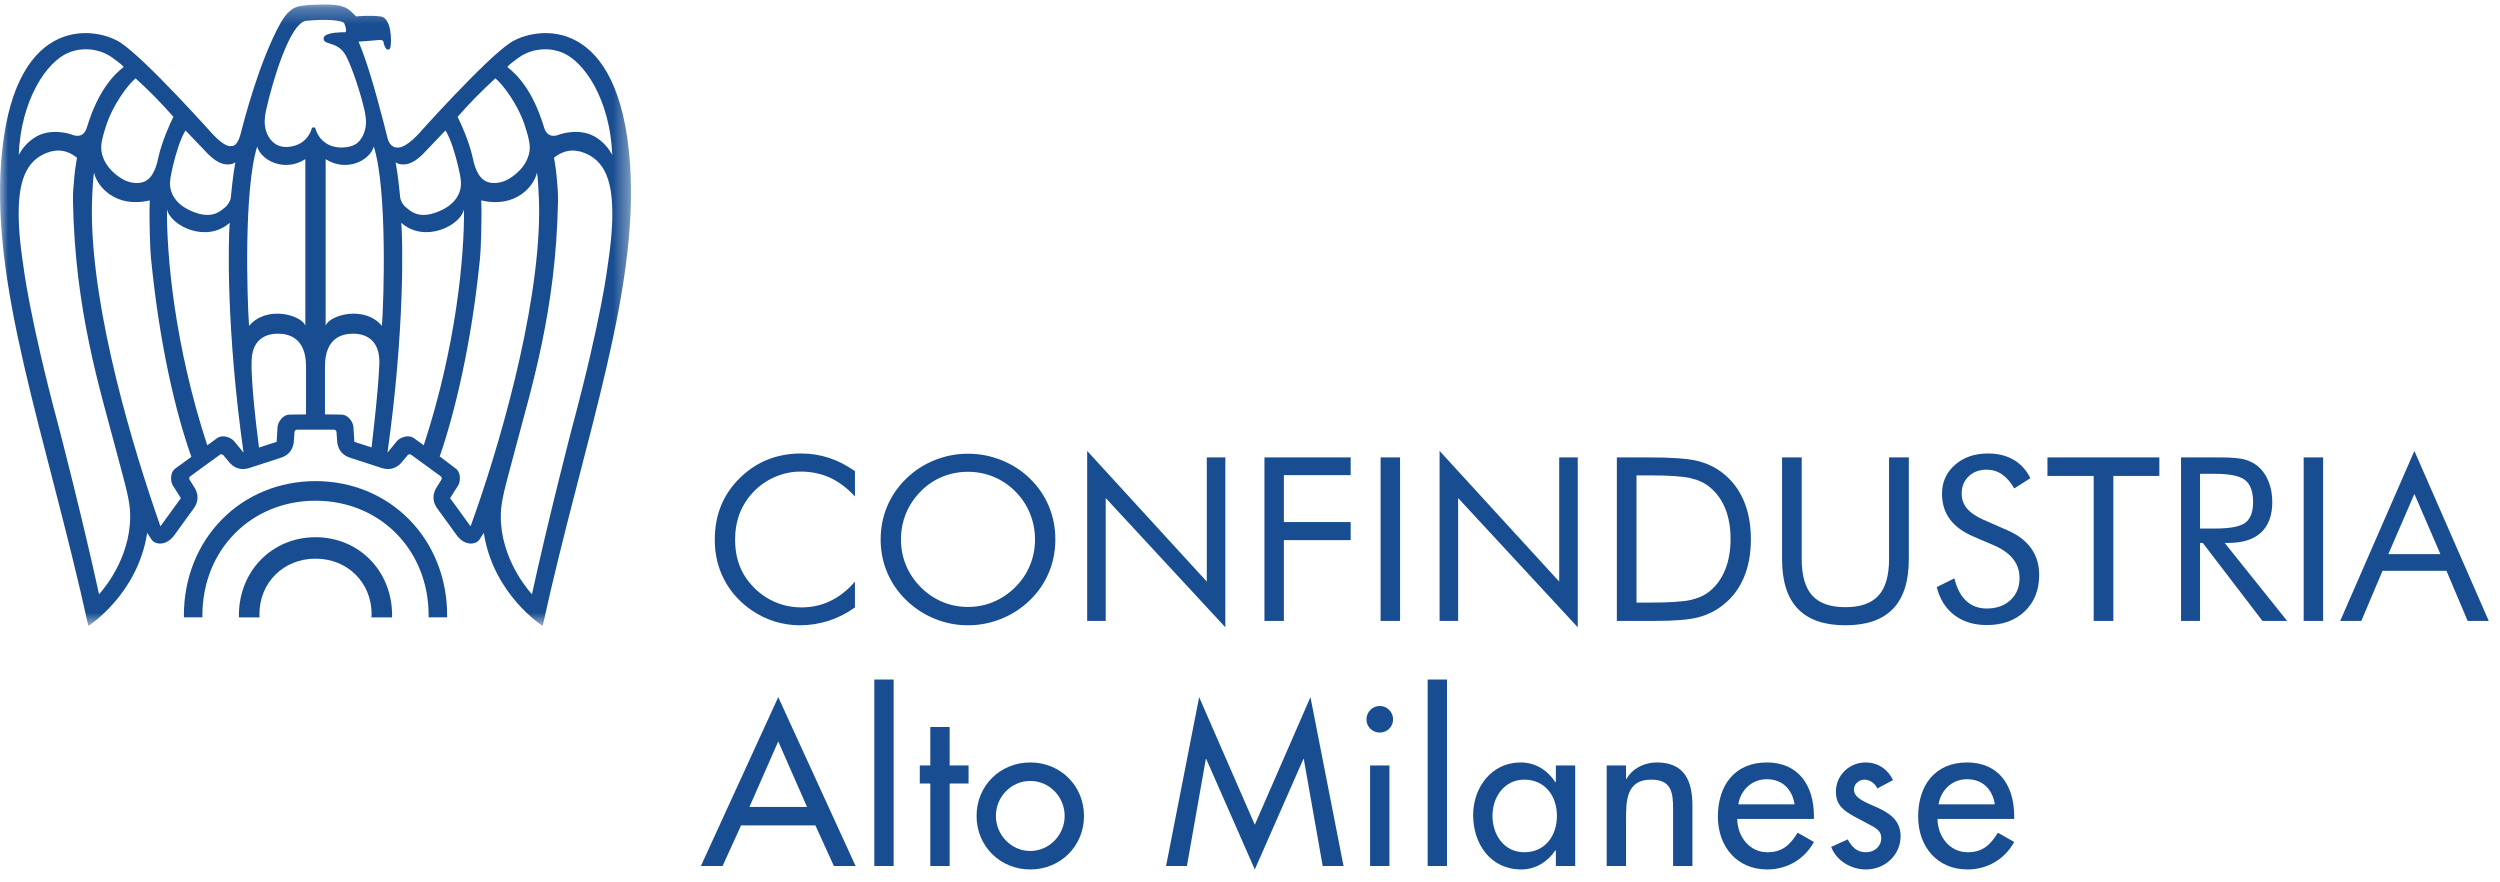
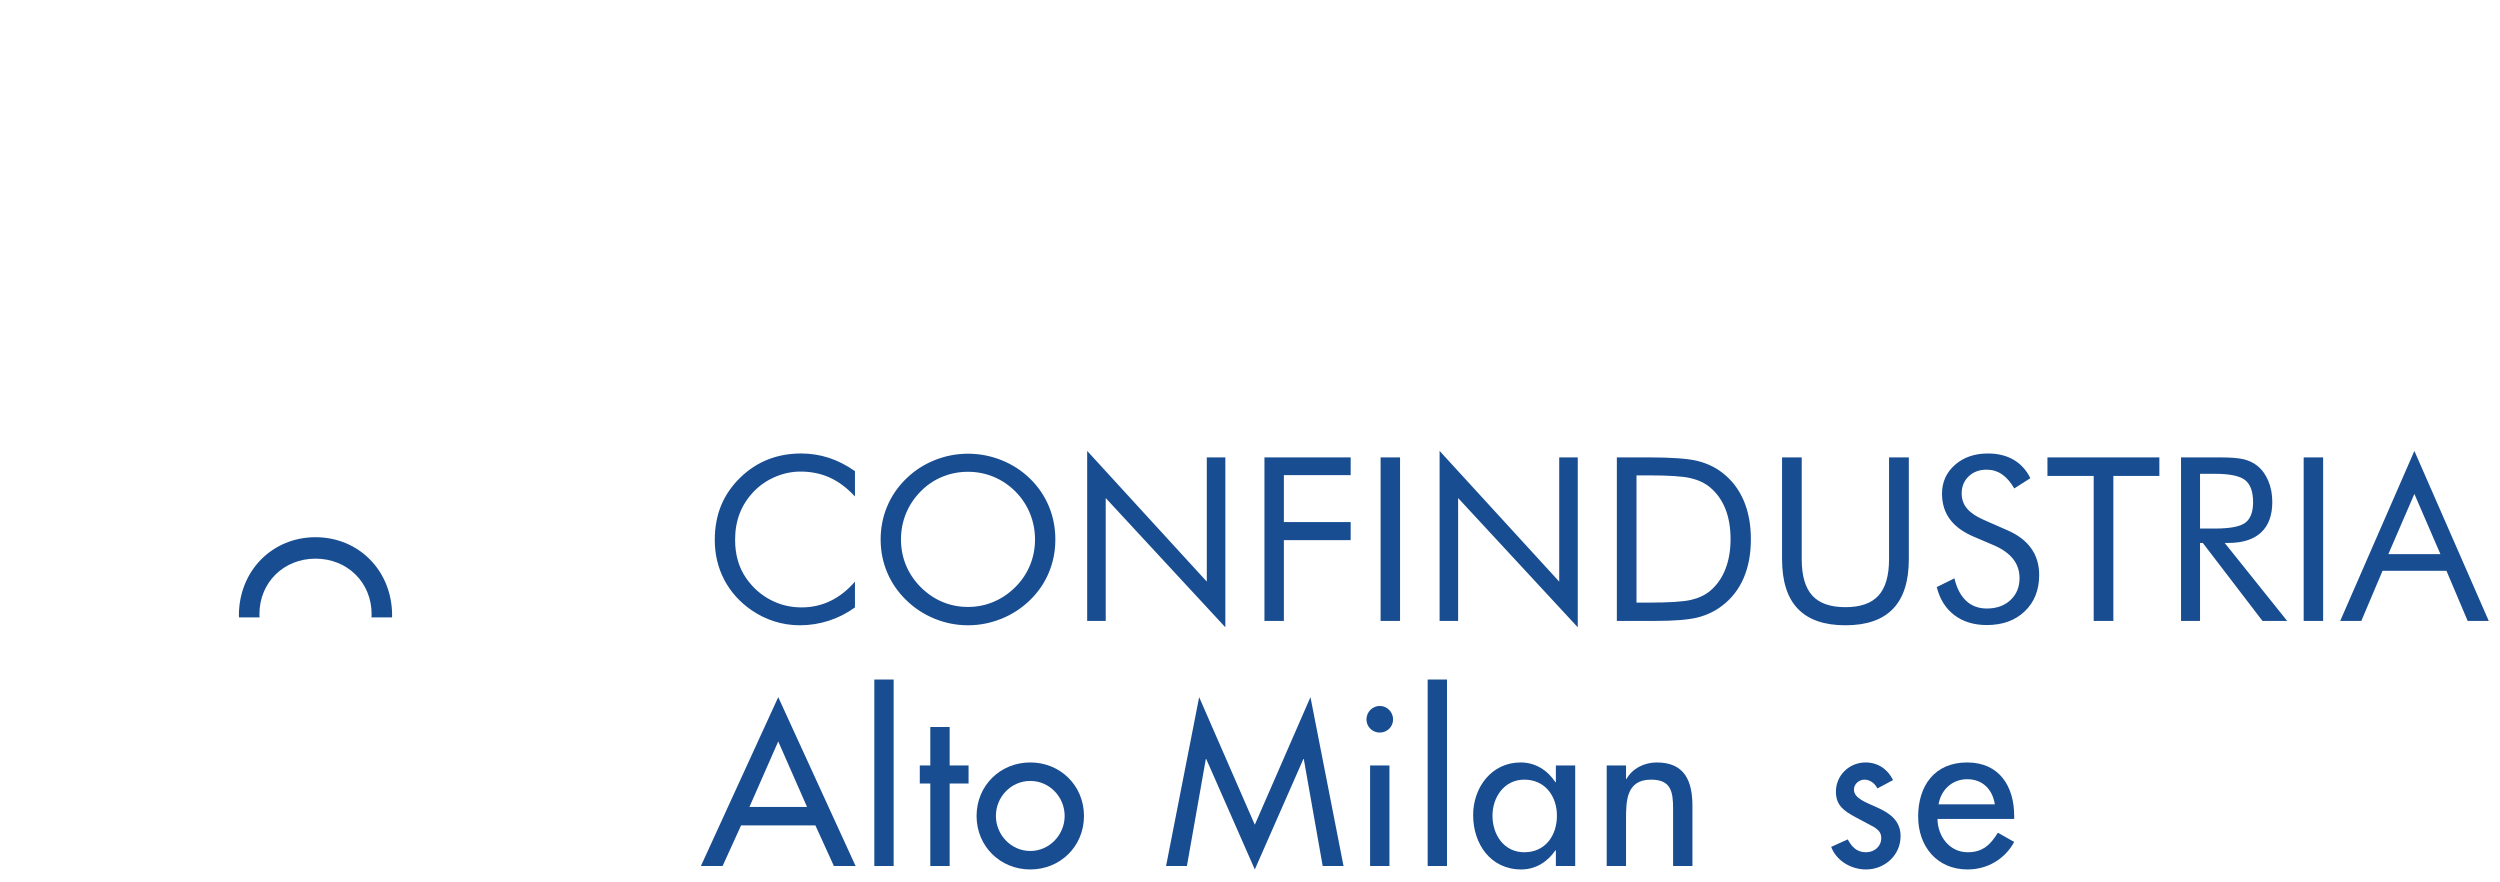
<svg xmlns="http://www.w3.org/2000/svg" width="153" height="54" viewBox="0 0 153 54" fill="none">
  <mask id="mask0_5895_2893" style="mask-type:luminance" maskUnits="userSpaceOnUse" x="0" y="0" width="39" height="39">
-     <path d="M0 0.275H38.617V38.307H0V0.275Z" fill="white" />
-   </mask>
+     </mask>
  <g mask="url(#mask0_5895_2893)">
    <path fill-rule="evenodd" clip-rule="evenodd" d="M37.199 16.194C37.196 16.216 36.843 19.361 35.002 26.203C34.987 26.252 33.52 31.921 32.556 36.371C32.071 35.84 30.445 33.749 30.671 31.119C30.742 30.32 31.105 29.114 31.521 27.526C32.511 23.759 34.025 19.027 34.15 12.319C34.162 11.766 34.111 11.338 34.062 10.753C34.028 10.337 33.905 9.653 33.905 9.653C34.651 9.062 35.242 9.219 35.508 9.272C37.132 9.733 37.511 11.27 37.473 13.366C37.451 14.633 37.202 16.166 37.199 16.194ZM28.799 32.211L27.546 30.485L28.04 29.709C28.172 29.497 28.243 28.933 27.879 28.667L26.911 27.933C27.839 25.254 28.863 20.984 29.369 15.873C29.452 15.046 29.467 13.572 29.467 12.857C29.467 12.63 29.46 12.457 29.453 12.263C31.551 12.766 32.699 11.386 32.862 10.557C32.928 11 32.945 11.354 32.977 12.091C32.99 12.389 32.998 12.694 32.996 13.001C32.968 19.18 30.444 27.692 28.799 32.211ZM25.338 26.821C24.974 26.556 24.458 26.798 24.298 26.99C24.298 26.99 23.863 27.517 23.714 27.699C24.779 20.138 24.647 14.739 24.561 13.638C26.01 14.909 28.194 13.8 28.397 12.81C28.423 15.646 27.932 21.157 25.934 27.252L25.338 26.821ZM24.598 10.06C24.772 10.069 25.198 10.101 25.858 9.456C25.858 9.456 27.133 8.123 27.262 7.983C27.584 8.491 27.859 9.424 28.029 10.136C28.086 10.377 28.202 10.858 28.212 11.171C28.234 11.773 27.91 12.593 26.605 13.031C25.539 13.39 25.066 12.865 24.841 12.688C24.604 12.5 24.494 12.171 24.494 12.107C24.494 12.1 24.372 10.772 24.213 9.926C24.323 10.026 24.477 10.051 24.598 10.06ZM30.316 4.796C30.699 5.088 31.764 6.402 32.202 7.946C32.21 7.976 32.423 8.608 32.423 9.033C32.423 9.604 32.085 10.383 31.127 10.957C30.708 11.206 30.202 11.255 29.864 11.146C29.18 10.928 28.997 9.967 28.919 9.608C28.718 8.691 28.194 7.504 28.004 7.151C28.721 6.337 29.375 5.658 30.316 4.796ZM31.708 3.553C32.246 3.134 33.312 2.777 34.411 3.219C35.756 3.76 37.331 6.087 37.472 9.477C37.226 9.062 36.992 8.765 36.566 8.465C35.564 7.758 34.273 8.221 34.273 8.221C33.528 8.529 33.346 7.974 33.285 7.756C32.599 5.516 31.643 4.562 31.049 4.1C31.186 3.918 31.511 3.705 31.708 3.553ZM23.375 19.946C22.295 18.655 20.159 19.288 19.93 19.929V9.74C21.21 10.556 22.64 9.823 22.877 8.967C23.714 11.621 23.487 18.42 23.375 19.946ZM22.739 27.382L21.687 27.04L21.63 26.121C21.614 25.873 21.339 25.374 20.889 25.374L19.888 25.36V22.422C19.888 20.64 20.983 20.427 21.589 20.422C22.415 20.415 23.218 20.823 23.218 22.154C23.218 22.154 23.22 23.32 22.739 27.382ZM19.314 7.89C19.3 7.832 19.25 7.792 19.192 7.792C19.133 7.792 19.082 7.832 19.069 7.89C19.062 7.927 18.85 8.767 17.857 8.961C17.397 9.05 17.014 8.967 16.721 8.711C16.302 8.346 16.18 7.77 16.201 7.36C16.209 7.216 16.23 6.985 16.293 6.704C16.656 5.067 17.76 1.269 18.791 1.269H18.803C19.82 1.166 20.975 1.211 21.076 1.441C21.156 1.629 21.209 1.883 21.157 1.957C21.156 1.963 21.145 1.975 21.103 1.975C20.999 1.973 20.079 1.966 19.862 2.219C19.815 2.272 19.797 2.338 19.808 2.402C19.833 2.559 19.995 2.609 20.18 2.665C20.462 2.751 20.888 2.88 21.168 3.405C21.537 4.094 22.055 5.646 22.296 6.704C22.296 6.704 22.374 7.001 22.397 7.36C22.423 7.77 22.296 8.378 21.877 8.743C21.584 9 20.985 9.083 20.527 8.993C19.534 8.799 19.323 7.927 19.314 7.89ZM18.729 25.36L17.729 25.374C17.278 25.374 17.002 25.873 16.986 26.121C16.986 26.121 16.945 26.805 16.93 27.04L15.851 27.391C15.327 23.352 15.398 22.154 15.398 22.154C15.398 20.823 16.202 20.415 17.027 20.422C17.634 20.427 18.729 20.64 18.729 22.422V25.36ZM15.242 19.946C15.13 18.42 14.904 11.621 15.74 8.967C15.978 9.823 17.407 10.556 18.687 9.74V19.929C18.459 19.288 16.322 18.655 15.242 19.946ZM14.319 26.99C14.16 26.798 13.643 26.556 13.279 26.821L12.685 27.254C10.685 21.154 10.194 15.649 10.22 12.81C10.424 13.8 12.607 14.909 14.057 13.638C13.97 14.739 13.838 20.138 14.904 27.699C14.754 27.517 14.319 26.99 14.319 26.99ZM10.738 28.667C10.374 28.933 10.444 29.497 10.577 29.709L11.071 30.485L9.818 32.211C8.154 27.479 5.649 19.18 5.621 13.001C5.62 12.694 5.627 12.389 5.64 12.091C5.674 11.354 5.689 11 5.756 10.557C5.918 11.386 7.066 12.766 9.165 12.263C9.156 12.457 9.15 12.63 9.15 12.857C9.15 13.572 9.166 15.046 9.248 15.873C9.769 21.137 10.765 25.299 11.712 27.959L10.738 28.667ZM6.061 36.371C5.098 31.921 3.63 26.252 3.615 26.203C1.775 19.361 1.422 16.216 1.419 16.194C1.416 16.166 1.166 14.633 1.145 13.366C1.108 11.27 1.486 9.733 3.109 9.272C3.376 9.219 3.966 9.062 4.712 9.653C4.712 9.653 4.59 10.337 4.556 10.753C4.507 11.338 4.456 11.766 4.466 12.319C4.593 19.027 6.106 23.759 7.096 27.526C7.513 29.114 7.877 30.32 7.945 31.119C8.171 33.749 6.546 35.84 6.061 36.371ZM4.206 3.219C5.305 2.777 6.371 3.134 6.91 3.553C7.106 3.705 7.431 3.918 7.568 4.1C6.975 4.562 6.018 5.516 5.331 7.756C5.271 7.974 5.089 8.529 4.344 8.221C4.344 8.221 3.053 7.758 2.051 8.465C1.624 8.765 1.392 9.062 1.145 9.477C1.286 6.087 2.861 3.76 4.206 3.219ZM8.3 4.796C9.242 5.658 9.897 6.337 10.614 7.151C10.424 7.504 9.899 8.691 9.698 9.608C9.62 9.967 9.437 10.928 8.753 11.146C8.415 11.255 7.909 11.206 7.491 10.957C6.534 10.383 6.193 9.604 6.193 9.033C6.193 8.608 6.408 7.976 6.416 7.946C6.853 6.402 7.919 5.088 8.3 4.796ZM12.76 9.456C13.419 10.101 13.845 10.069 14.02 10.06C14.14 10.051 14.293 10.026 14.403 9.926C14.245 10.772 14.124 12.1 14.124 12.107C14.124 12.171 14.013 12.5 13.775 12.688C13.55 12.865 13.078 13.39 12.013 13.031C10.707 12.593 10.383 11.773 10.405 11.171C10.416 10.858 10.531 10.377 10.588 10.136C10.758 9.424 11.033 8.491 11.354 7.983C11.483 8.123 12.76 9.456 12.76 9.456ZM31.212 2.628C29.643 3.681 25.572 8.243 25.572 8.243C24.758 9.102 24.356 9.028 24.356 9.028C23.852 9.072 23.723 8.473 23.723 8.473C23.663 8.236 23.604 8.008 23.547 7.787V7.767C22.883 5.197 22.424 3.69 21.943 2.547C21.943 2.547 22.695 2.499 23.102 2.456C23.51 2.412 23.451 2.528 23.5 2.712C23.5 2.712 23.603 3.037 23.73 3.037C23.872 3.037 23.89 2.909 23.89 2.909C23.974 2.558 23.975 1.098 23.294 1.007C22.613 0.917 21.79 1.007 21.79 1.007C21.529 0.745 21.352 0.526 20.998 0.412C20.564 0.215 19.368 0.288 19.368 0.288C19.368 0.288 18.891 0.281 18.372 0.367C17.892 0.447 17.51 0.803 17.169 1.412C15.848 3.78 14.896 7.531 14.724 8.199C14.724 8.199 14.552 8.972 14.171 8.934C14.171 8.934 13.859 9.102 13.045 8.243C13.045 8.243 8.974 3.681 7.404 2.628C5.971 1.667 1.04 0.759 0.135 9.177C-0.74 17.294 2.831 26.577 5.407 38.308C5.407 38.308 8.43 36.386 9.008 32.609L9.276 33.024C9.496 33.346 10.179 33.426 10.663 32.76L11.854 31.119C12.339 30.453 11.936 29.884 11.86 29.768L11.604 29.361C11.561 29.292 11.579 29.196 11.645 29.148L13.455 27.831C13.521 27.784 13.618 27.796 13.67 27.86L13.977 28.228C14.064 28.335 14.48 28.894 15.263 28.64L17.192 28.013C17.974 27.759 17.983 27.062 17.99 26.924L18.023 26.445C18.027 26.362 18.098 26.296 18.179 26.295H20.438C20.518 26.296 20.59 26.362 20.595 26.445L20.627 26.924C20.634 27.062 20.643 27.759 21.426 28.013L23.354 28.64C24.136 28.894 24.553 28.335 24.639 28.228L24.947 27.86C24.999 27.796 25.096 27.784 25.162 27.831L26.972 29.148C27.039 29.196 27.056 29.292 27.012 29.361L26.757 29.768C26.681 29.884 26.279 30.453 26.763 31.119L27.954 32.76C28.438 33.426 29.121 33.346 29.341 33.024L29.609 32.609C30.186 36.386 33.211 38.308 33.211 38.308C35.786 26.577 39.356 17.294 38.483 9.177C37.578 0.759 32.646 1.667 31.212 2.628Z" fill="#184D91" />
  </g>
-   <path fill-rule="evenodd" clip-rule="evenodd" d="M19.308 29.444C17.104 29.444 15.068 30.279 13.578 31.793C12.079 33.316 11.254 35.398 11.254 37.656C11.254 37.697 11.256 37.74 11.257 37.782H12.39C12.389 37.74 12.387 37.697 12.387 37.656C12.387 33.657 15.363 30.644 19.308 30.644C23.256 30.644 26.232 33.657 26.232 37.656C26.232 37.697 26.23 37.74 26.229 37.782H27.362C27.362 37.74 27.365 37.697 27.365 37.656C27.365 35.398 26.539 33.316 25.041 31.793C23.549 30.279 21.513 29.444 19.308 29.444Z" fill="#184D91" />
  <path fill-rule="evenodd" clip-rule="evenodd" d="M19.309 32.877C18.026 32.877 16.841 33.363 15.973 34.245C15.101 35.131 14.621 36.344 14.621 37.658C14.621 37.7 14.626 37.741 14.628 37.784H15.886C15.882 37.719 15.877 37.655 15.877 37.589C15.877 35.653 17.353 34.19 19.309 34.19C21.267 34.19 22.743 35.653 22.743 37.589C22.743 37.655 22.736 37.719 22.733 37.784H23.993C23.993 37.741 23.997 37.7 23.997 37.658C23.997 36.344 23.518 35.131 22.645 34.245C21.777 33.363 20.593 32.877 19.309 32.877Z" fill="#184D91" />
  <path fill-rule="evenodd" clip-rule="evenodd" d="M52.323 30.385C51.845 29.865 51.334 29.481 50.792 29.233C50.25 28.985 49.65 28.86 48.994 28.86C48.465 28.86 47.949 28.967 47.446 29.182C46.942 29.396 46.506 29.694 46.137 30.077C45.754 30.474 45.467 30.917 45.275 31.407C45.084 31.897 44.988 32.438 44.988 33.03C44.988 33.495 45.045 33.923 45.159 34.315C45.273 34.707 45.444 35.067 45.672 35.395C46.073 35.965 46.566 36.404 47.152 36.711C47.737 37.019 48.37 37.173 49.049 37.173C49.687 37.173 50.279 37.041 50.826 36.776C51.373 36.512 51.872 36.118 52.323 35.594V37.173C51.827 37.533 51.292 37.805 50.72 37.99C50.148 38.174 49.557 38.267 48.946 38.267C48.418 38.267 47.903 38.188 47.401 38.031C46.9 37.873 46.431 37.645 45.993 37.344C45.264 36.838 44.707 36.216 44.322 35.477C43.937 34.739 43.744 33.928 43.744 33.044C43.744 32.274 43.873 31.573 44.13 30.942C44.388 30.311 44.781 29.738 45.31 29.223C45.82 28.73 46.385 28.363 47.005 28.119C47.625 27.875 48.301 27.753 49.035 27.753C49.614 27.753 50.175 27.841 50.717 28.016C51.259 28.192 51.795 28.464 52.323 28.833V30.385ZM59.241 37.145C59.788 37.145 60.309 37.042 60.803 36.834C61.298 36.627 61.743 36.325 62.14 35.929C62.532 35.537 62.83 35.093 63.035 34.596C63.24 34.099 63.343 33.573 63.343 33.017C63.343 32.456 63.239 31.923 63.032 31.417C62.824 30.911 62.527 30.465 62.14 30.077C61.748 29.685 61.304 29.387 60.81 29.182C60.316 28.977 59.793 28.874 59.241 28.874C58.685 28.874 58.159 28.977 57.662 29.182C57.165 29.387 56.726 29.685 56.343 30.077C55.951 30.474 55.652 30.922 55.447 31.424C55.242 31.925 55.14 32.456 55.14 33.017C55.14 33.573 55.241 34.097 55.444 34.589C55.647 35.081 55.946 35.528 56.343 35.929C56.744 36.33 57.189 36.633 57.679 36.838C58.169 37.043 58.69 37.145 59.241 37.145ZM64.587 33.017C64.587 33.732 64.455 34.407 64.19 35.04C63.926 35.673 63.541 36.236 63.035 36.728C62.529 37.221 61.947 37.6 61.289 37.867C60.63 38.133 59.948 38.267 59.241 38.267C58.535 38.267 57.855 38.133 57.201 37.867C56.547 37.6 55.967 37.221 55.461 36.728C54.95 36.232 54.562 35.667 54.295 35.033C54.029 34.4 53.895 33.727 53.895 33.017C53.895 32.301 54.029 31.625 54.295 30.99C54.562 30.354 54.95 29.788 55.461 29.291C55.962 28.803 56.541 28.427 57.197 28.163C57.853 27.899 58.535 27.767 59.241 27.767C59.952 27.767 60.637 27.899 61.295 28.163C61.954 28.427 62.534 28.803 63.035 29.291C63.541 29.783 63.926 30.347 64.19 30.983C64.455 31.619 64.587 32.297 64.587 33.017ZM66.535 38V27.596L73.856 35.594V27.992H74.991V38.39L67.67 30.48V38H66.535ZM77.384 38V27.992H82.661V29.079H78.573V31.95H82.661V33.058H78.573V38H77.384ZM84.493 38V27.992H85.683V38H84.493ZM88.103 38V27.596L95.424 35.594V27.992H96.559V38.39L89.237 30.48V38H88.103ZM100.154 36.879H100.913C102.144 36.879 102.996 36.825 103.47 36.718C103.944 36.611 104.338 36.428 104.652 36.168C105.063 35.826 105.375 35.385 105.589 34.845C105.803 34.305 105.91 33.687 105.91 32.989C105.91 32.287 105.804 31.671 105.592 31.14C105.38 30.609 105.067 30.171 104.652 29.824C104.338 29.56 103.938 29.372 103.453 29.26C102.967 29.149 102.121 29.093 100.913 29.093H100.154V36.879ZM98.951 38V27.992H100.872C102.294 27.992 103.295 28.064 103.876 28.207C104.458 28.351 104.967 28.591 105.404 28.929C105.979 29.371 106.414 29.936 106.71 30.624C107.006 31.312 107.154 32.105 107.154 33.003C107.154 33.896 107.007 34.686 106.713 35.372C106.419 36.057 105.983 36.621 105.404 37.063C104.967 37.401 104.469 37.641 103.911 37.785C103.352 37.928 102.483 38 101.303 38H98.951ZM109.062 27.992H110.265V34.22C110.265 35.231 110.48 35.974 110.911 36.448C111.341 36.922 112.017 37.159 112.938 37.159C113.858 37.159 114.534 36.922 114.964 36.448C115.395 35.974 115.61 35.231 115.61 34.22V27.992H116.82V34.22C116.82 35.573 116.498 36.586 115.853 37.258C115.208 37.931 114.236 38.267 112.938 38.267C111.643 38.267 110.674 37.931 110.029 37.258C109.384 36.586 109.062 35.573 109.062 34.22V27.992ZM122.829 32.442C123.481 32.72 123.972 33.09 124.302 33.55C124.633 34.01 124.798 34.555 124.798 35.184C124.798 36.104 124.505 36.846 123.919 37.409C123.334 37.971 122.558 38.253 121.592 38.253C120.803 38.253 120.143 38.051 119.609 37.648C119.076 37.245 118.716 36.672 118.529 35.929L119.609 35.395C119.755 36.002 119.996 36.461 120.331 36.773C120.666 37.085 121.086 37.241 121.592 37.241C122.189 37.241 122.672 37.069 123.041 36.725C123.41 36.381 123.595 35.933 123.595 35.382C123.595 34.935 123.466 34.547 123.208 34.216C122.951 33.886 122.562 33.607 122.043 33.379L120.826 32.859C120.161 32.581 119.665 32.224 119.339 31.786C119.014 31.349 118.851 30.825 118.851 30.214C118.851 29.503 119.115 28.915 119.644 28.45C120.172 27.985 120.847 27.753 121.667 27.753C122.269 27.753 122.789 27.881 123.229 28.136C123.669 28.391 124.012 28.767 124.258 29.264L123.273 29.893C123.05 29.505 122.799 29.217 122.521 29.028C122.243 28.839 121.929 28.744 121.578 28.744C121.132 28.744 120.766 28.881 120.481 29.154C120.196 29.428 120.054 29.776 120.054 30.2C120.054 30.556 120.163 30.863 120.382 31.123C120.601 31.383 120.94 31.613 121.4 31.814L122.829 32.442ZM128.134 38V29.127H125.304V27.992H132.153V29.127H129.337V38H128.134ZM133.479 38V27.992H135.831C136.501 27.992 136.992 28.03 137.304 28.105C137.616 28.18 137.891 28.309 138.128 28.491C138.424 28.724 138.654 29.035 138.818 29.424C138.982 29.814 139.064 30.246 139.064 30.72C139.064 31.54 138.835 32.163 138.377 32.589C137.919 33.016 137.248 33.228 136.364 33.228H136.152L139.974 38H138.463L134.812 33.228H134.642V38H133.479ZM134.642 28.997V32.347H135.551C136.48 32.347 137.103 32.227 137.417 31.988C137.731 31.748 137.889 31.33 137.889 30.733C137.889 30.091 137.727 29.641 137.403 29.383C137.08 29.126 136.462 28.997 135.551 28.997H134.642ZM140.985 38V27.992H142.175V38H140.985ZM147.76 30.227L146.167 33.912H149.353L147.76 30.227ZM147.76 27.596L152.312 38H151.021L149.722 34.931H145.812L144.513 38H143.221L147.76 27.596Z" fill="#184D91" />
  <path d="M123.268 50.12H118.574C118.587 51.172 119.297 52.158 120.428 52.158C121.335 52.158 121.822 51.698 122.269 50.962L123.268 51.527C122.69 52.593 121.611 53.211 120.415 53.211C118.535 53.211 117.391 51.79 117.391 49.976C117.391 48.082 118.403 46.662 120.389 46.662C122.348 46.662 123.268 48.109 123.268 49.936V50.12ZM118.64 49.226H122.085C121.94 48.306 121.335 47.688 120.389 47.688C119.468 47.688 118.784 48.345 118.64 49.226Z" fill="#184D91" />
  <path d="M115.855 47.74L114.895 48.253C114.751 47.951 114.448 47.714 114.106 47.714C113.778 47.714 113.462 47.977 113.462 48.319C113.462 48.858 114.172 49.095 114.895 49.423C115.619 49.752 116.316 50.199 116.316 51.172C116.316 52.343 115.342 53.211 114.199 53.211C113.304 53.211 112.397 52.698 112.068 51.83L113.081 51.37C113.331 51.83 113.633 52.158 114.199 52.158C114.698 52.158 115.132 51.817 115.132 51.291C115.132 50.962 114.974 50.804 114.698 50.62L113.541 50.002C112.857 49.634 112.358 49.292 112.358 48.45C112.358 47.451 113.173 46.662 114.172 46.662C114.922 46.662 115.527 47.07 115.855 47.74Z" fill="#184D91" />
-   <path d="M111.012 50.12H106.318C106.331 51.172 107.041 52.158 108.172 52.158C109.079 52.158 109.566 51.698 110.013 50.962L111.012 51.527C110.434 52.593 109.356 53.211 108.159 53.211C106.279 53.211 105.135 51.79 105.135 49.976C105.135 48.082 106.147 46.662 108.133 46.662C110.092 46.662 111.012 48.109 111.012 49.936V50.12ZM106.384 49.226H109.829C109.684 48.306 109.079 47.688 108.133 47.688C107.212 47.688 106.529 48.345 106.384 49.226Z" fill="#184D91" />
  <path d="M99.513 46.846V47.675H99.54C99.908 47.017 100.644 46.662 101.394 46.662C103.129 46.662 103.577 47.833 103.577 49.331V53H102.393V49.476C102.393 48.424 102.248 47.714 101.039 47.714C99.513 47.714 99.513 49.055 99.513 50.173V53H98.33V46.846H99.513Z" fill="#184D91" />
  <path d="M93.286 52.158C94.574 52.158 95.284 51.133 95.284 49.923C95.284 48.727 94.561 47.714 93.286 47.714C92.063 47.714 91.34 48.779 91.34 49.923C91.34 51.08 92.037 52.158 93.286 52.158ZM96.402 46.846V53H95.219V52.04H95.192C94.719 52.737 93.983 53.211 93.102 53.211C91.221 53.211 90.156 51.646 90.156 49.884C90.156 48.201 91.274 46.662 93.062 46.662C93.969 46.662 94.706 47.136 95.192 47.872H95.219V46.846H96.402Z" fill="#184D91" />
  <path d="M88.556 41.587V53H87.373V41.587H88.556Z" fill="#184D91" />
  <path d="M85.034 46.846V53H83.85V46.846H85.034ZM84.442 43.204C84.889 43.204 85.257 43.572 85.257 44.032C85.257 44.48 84.889 44.834 84.442 44.834C83.995 44.834 83.627 44.48 83.627 44.032C83.627 43.572 83.995 43.204 84.442 43.204Z" fill="#184D91" />
  <path d="M76.794 53.211L73.822 46.452H73.796L72.639 53H71.363L73.388 42.665L76.794 50.475L80.2 42.665L82.224 53H80.949L79.792 46.452H79.766L76.794 53.211Z" fill="#184D91" />
  <path d="M63.053 46.662C64.894 46.662 66.34 48.082 66.34 49.936C66.34 51.79 64.894 53.211 63.053 53.211C61.212 53.211 59.766 51.79 59.766 49.936C59.766 48.082 61.212 46.662 63.053 46.662ZM63.053 47.793C61.883 47.793 60.949 48.766 60.949 49.936C60.949 51.093 61.883 52.08 63.053 52.08C64.223 52.08 65.157 51.093 65.157 49.936C65.157 48.766 64.223 47.793 63.053 47.793Z" fill="#184D91" />
  <path d="M58.119 47.951V53H56.935V47.951H56.291V46.846H56.935V44.493H58.119V46.846H59.276V47.951H58.119Z" fill="#184D91" />
  <path d="M54.691 41.587V53H53.508V41.587H54.691Z" fill="#184D91" />
  <path d="M49.903 50.515H45.353L44.223 53H42.895L47.628 42.665L52.362 53H51.034L49.903 50.515ZM49.39 49.384L47.628 45.374L45.866 49.384H49.39Z" fill="#184D91" />
</svg>